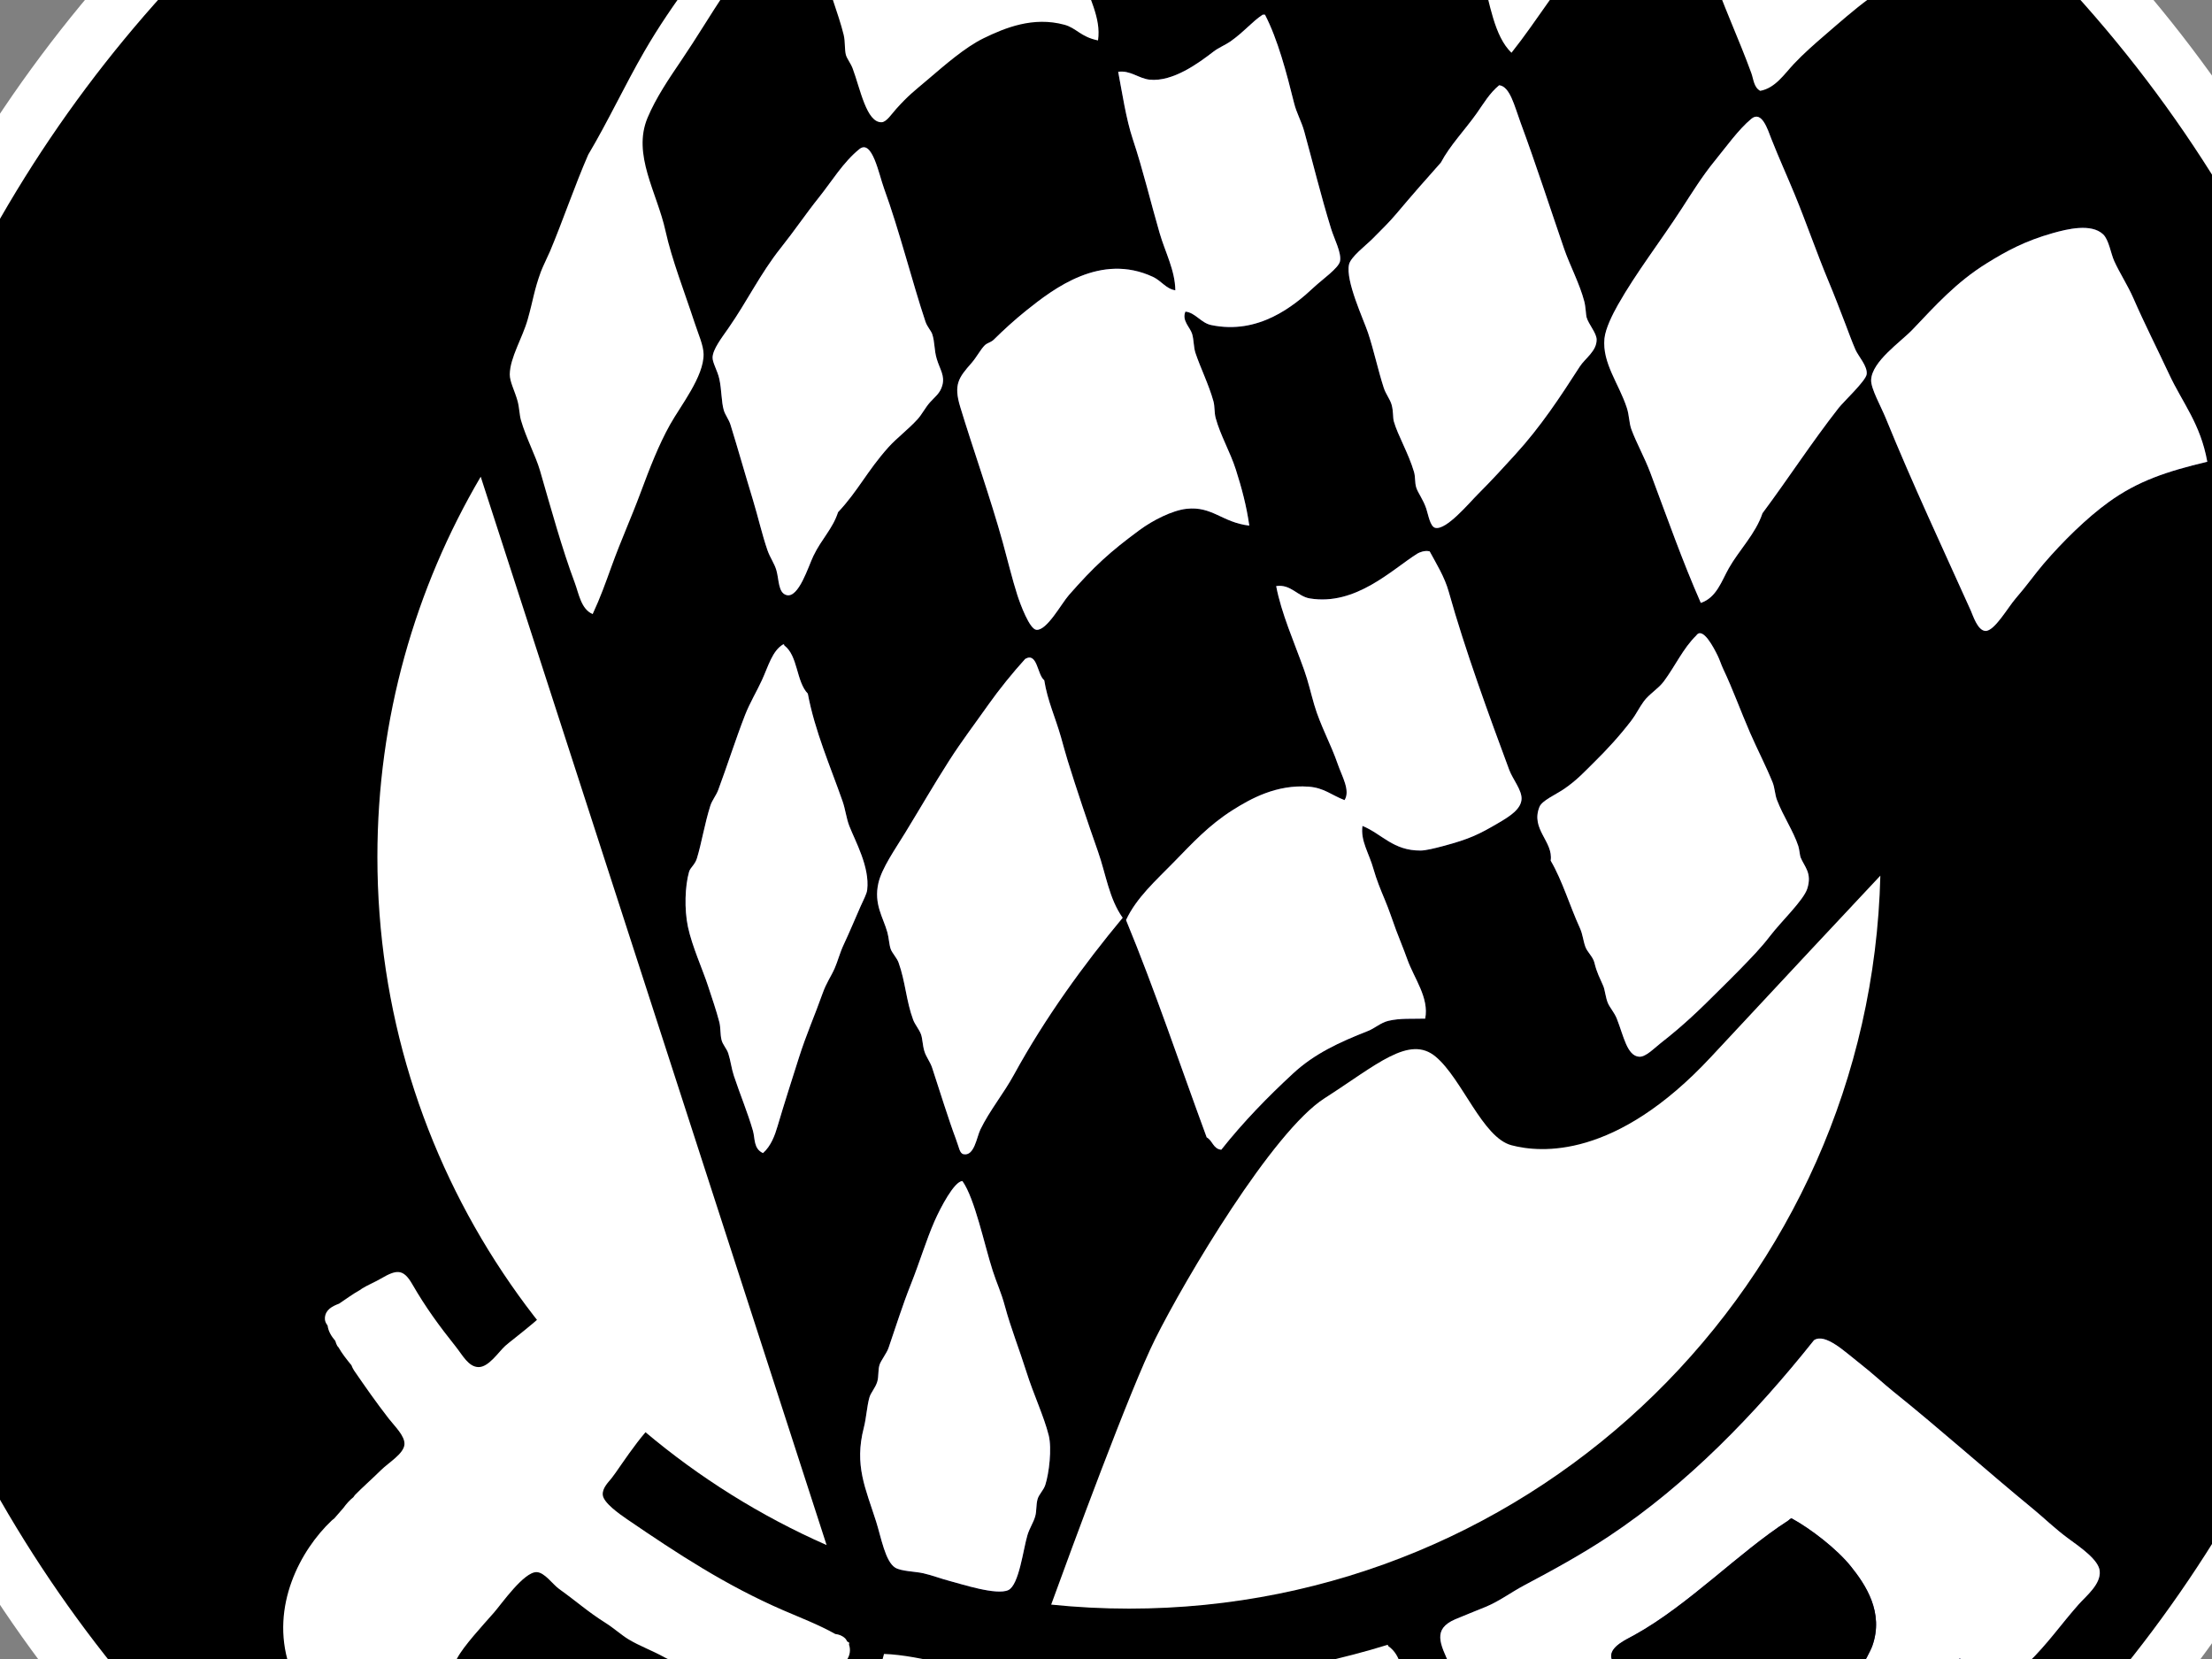
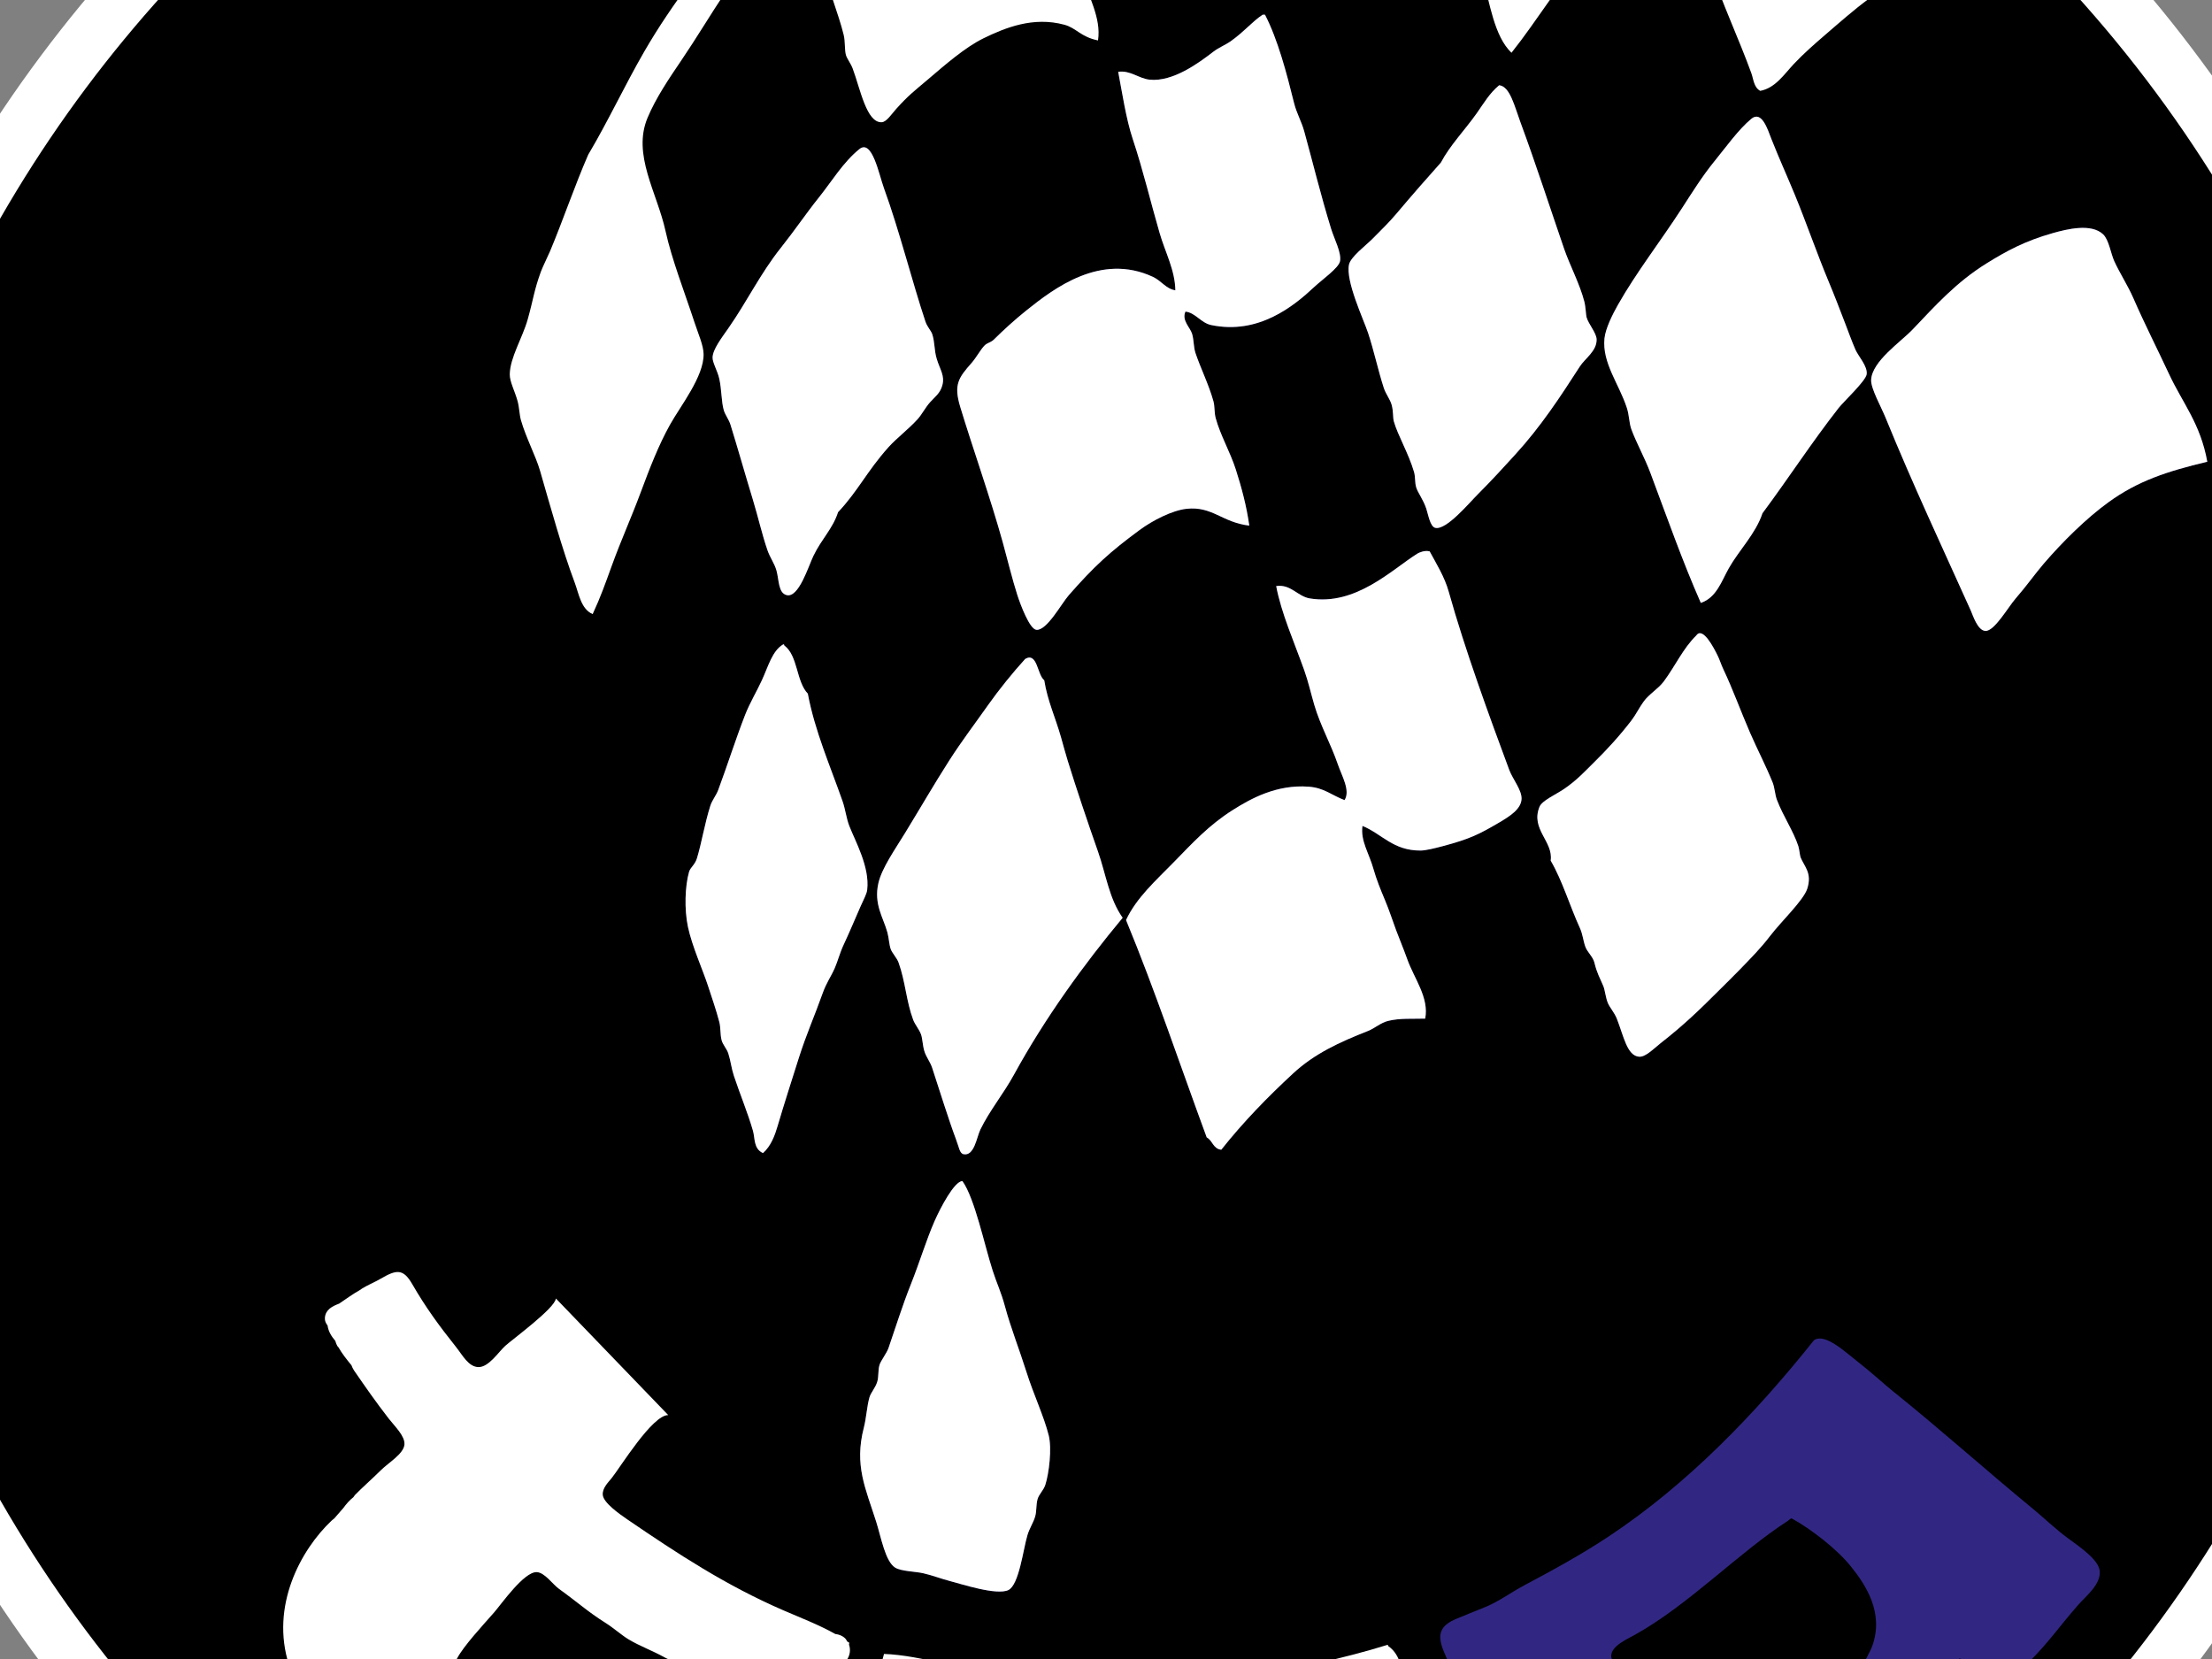
<svg xmlns="http://www.w3.org/2000/svg" width="800" height="600">
  <rect width="100%" height="100%" fill="#808080" stroke="none" />
  <title>tua logo</title>
  <g>
    <title>Layer 1</title>
    <g id="Layer_1">
      <g id="svg_1">
        <path id="svg_2" d="m404.81,787.08c-64.298,0 -126.677,-12.595 -185.405,-37.435c-56.72,-23.991 -107.656,-58.333 -151.396,-102.073c-43.739,-43.74 -78.081,-94.677 -102.07,-151.397c-24.839,-58.728 -37.434,-121.107 -37.434,-185.404c0,-64.296 12.595,-126.675 37.434,-185.403c23.99,-56.72 58.331,-107.658 102.07,-151.398c43.74,-43.741 94.676,-78.083 151.396,-102.074c58.728,-24.84 121.107,-37.436 185.405,-37.436c14.551,0 29.506,0.703 44.448,2.088l7.35,0.857c10.127,-10.256 45.994,-46.543 60.832,-61.048l7.093,7.051l-7.016,-7.126c4.301,-4.305 7.994,-8.125 11.254,-11.497c9.17,-9.485 15.795,-16.338 24.77,-22.265c0.331,-0.229 1.893,-1.398 3.147,-2.337c5.147,-3.852 7.538,-5.596 9.075,-6.512c2.361,-1.572 4.47,-3.167 6.511,-4.71c7.028,-5.318 14.297,-10.818 29.102,-13.321l1.847,-0.314c4.402,-0.752 7.061,-1.206 10.143,-1.206c0.328,0 0.658,0.005 0.993,0.016c0.621,-0.018 1.364,-0.025 2.108,-0.025c1.655,0 3.314,0.033 3.314,0.033l1.181,0.024l5.296,1.381c4.46,0.628 7.325,2.391 8.907,3.364c0.09,0.055 0.176,0.109 0.26,0.161l1.204,0.402l3.404,2.693l2.022,2.063l0.193,0.222c3.796,4.356 5.419,10.078 5.923,12.236c1.759,5.423 19.083,58.71 33.062,96.707c13.442,36.536 42.738,114.627 48.016,128.686c47.103,43.833 84.263,95.701 110.474,154.205c27.473,61.323 41.403,126.756 41.403,194.481c0,64.297 -12.595,126.676 -37.436,185.404c-23.99,56.72 -58.333,107.658 -102.073,151.398c-43.74,43.74 -94.679,78.082 -151.399,102.073c-58.73,24.841 -121.111,37.436 -185.408,37.436z" clip-rule="evenodd" fill-rule="evenodd" />
        <path id="svg_3" d="m616.466,-275.889c1.555,0 3.114,0.031 3.114,0.031l4.791,1.25c4.039,0.412 5.55,2.387 7.426,3.014l1.536,1.215l1.376,1.403c2.771,3.181 3.803,8.297 3.803,8.297s18.426,57 33.336,97.529c14.911,40.53 48.858,130.933 48.858,130.933l0.012,0.03c92.464,85.209 150.407,207.307 150.407,342.956c0,257.536 -208.774,466.31 -466.315,466.31c-257.539,0 -466.305,-208.773 -466.305,-466.31c0,-257.533 208.766,-466.311 466.305,-466.311c14.679,0 29.191,0.716 43.524,2.045l12.414,1.453l0.28,-0.796c0,0 45.989,-46.633 63.401,-63.653c0.047,-0.045 0.102,-0.1 0.15,-0.147c16.367,-16.384 23.478,-25.236 34.471,-32.497c1.313,-0.87 10.192,-7.719 11.986,-8.692c10.966,-7.237 15.516,-13.884 32.005,-16.672c5.35,-0.905 7.771,-1.38 10.322,-1.38c0.318,0 0.64,0.007 0.968,0.022c0.581,-0.022 1.357,-0.03 2.135,-0.03m0,-20c-0.796,0 -1.49,0.007 -2.1,0.021c-0.337,-0.008 -0.671,-0.013 -1.002,-0.013c-3.93,0 -7.071,0.537 -11.827,1.349l-1.83,0.311c-17.218,2.912 -25.851,9.443 -33.468,15.206c-1.948,1.474 -3.794,2.871 -5.826,4.233c-1.899,1.156 -4.398,2.979 -9.719,6.96c-1.008,0.754 -2.365,1.77 -2.855,2.123c-9.78,6.489 -16.7,13.647 -26.258,23.532c-3.217,3.328 -6.861,7.098 -11.09,11.332l-0.042,0.041c-13.715,13.407 -44.369,44.38 -57.527,57.699l-2.264,-0.265l-0.238,-0.028l-0.239,-0.022c-15.247,-1.414 -30.512,-2.131 -45.371,-2.131c-65.644,0 -129.333,12.861 -189.301,38.226c-57.911,24.495 -109.917,59.557 -154.571,104.213c-44.654,44.655 -79.716,96.661 -104.209,154.573c-25.363,59.967 -38.224,123.657 -38.224,189.299c0,65.643 12.86,129.333 38.224,189.3c24.494,57.912 59.555,109.918 104.209,154.573s96.66,79.717 154.571,104.212c59.967,25.364 123.657,38.225 189.3,38.225s129.335,-12.861 189.303,-38.225c57.913,-24.495 109.919,-59.557 154.575,-104.212c44.655,-44.655 79.718,-96.661 104.213,-154.573c25.363,-59.967 38.225,-123.657 38.225,-189.3c0,-69.145 -14.225,-135.953 -42.277,-198.57c-13.461,-30.043 -30.081,-58.854 -49.402,-85.629c-18.215,-25.245 -38.943,-48.839 -61.657,-70.19c-6.973,-18.582 -34.324,-91.517 -47.171,-126.435c-13.648,-37.101 -30.517,-88.892 -32.813,-95.967c-0.839,-3.409 -3.049,-10.392 -8.016,-16.092l-0.387,-0.444l-0.412,-0.42l-1.376,-1.403l-0.882,-0.899l-0.988,-0.782l-1.536,-1.215l-2.748,-2.175l-1.785,-0.597c-2.091,-1.252 -5.926,-3.326 -11.395,-4.209l-3.652,-0.952l-2.285,-0.596l-2.36,-0.047c-0.074,-0.003 -1.782,-0.037 -3.517,-0.037l0,0z" fill="#FFFFFF" />
      </g>
      <path id="svg_4" d="m646.521,-201.455c-0.301,3.184 4.891,7 2.645,9.006c-30.628,7.195 -46.029,29.613 -70.918,42.55c-5.492,-5.721 -3.703,-12.945 -5.67,-21.072c-0.395,-1.634 -1.524,-2.921 -2.025,-4.863c-2.482,-9.626 -3.915,-22.047 -6.486,-33.633c-0.471,-2.139 -1.964,-4.93 -2.43,-6.89c-1.188,-4.988 -0.606,-5.395 -1.924,-11.206c-0.594,-2.612 -1.068,-3.245 -1.353,-3.463c5.852,-5.849 14.353,-14.077 21.104,-19.441c0.842,-0.569 1.729,-1.244 2.652,-2.023c0.682,-0.492 1.339,-0.951 1.957,-1.349c12.022,-7.75 14.35,-10.09 20.313,-10.957c0.088,-0.013 0.174,-0.026 0.263,-0.038c3.707,-0.499 11.06,-0.614 14.731,-0.443c0.566,0.028 2.756,0.724 4.741,1.394l22.4,62.428z" fill="#FFFFFF" clip-rule="evenodd" fill-rule="evenodd" />
      <path id="svg_5" d="m713.6,-17.793c-1.133,4.795 -14.811,5.36 -19.859,7.295c-13.349,5.118 -23.127,14.059 -33.63,23.098c-3.901,3.358 -7.868,6.837 -11.349,10.537c-3.51,3.729 -6.68,8.706 -12.156,9.725c-2.344,-1.284 -2.406,-4.19 -3.242,-6.484c-4.385,-12.078 -10.606,-25.38 -14.995,-38.497c-1.818,-5.441 -2.951,-10.184 -4.859,-16.613c-0.8,-2.688 -3.188,-4.995 -4.052,-7.701c-1.66,-5.2 -0.503,-12.512 -5.674,-15.805c-6.467,4.158 -11.132,10.664 -15.809,16.615c-4.66,5.937 -9.805,11.709 -13.777,18.235c-10.258,11.085 -18.086,24.6 -27.551,36.471c-6.321,-6.066 -7.836,-18.111 -10.54,-27.555c-0.491,-1.72 -1.974,-3.258 -2.434,-4.863c-0.95,-3.368 -1.028,-6.529 -2.024,-9.726c-0.864,-2.784 -1.837,-5.662 -2.834,-8.51c-2.063,-5.885 -3.121,-12.279 -4.863,-18.235c-0.963,-3.288 -2.546,-6.533 -3.646,-11.751c-0.914,-4.324 -1.543,-10.821 -4.459,-10.942c-2.116,-0.086 -8.33,12.159 -9.32,13.777c-9.01,14.724 -18.494,27.453 -28.366,40.523c-3.189,1.792 -5.6,4.814 -8.915,8.511c-2.395,2.673 -5.813,8.607 -8.916,8.51c-4.069,-0.127 -4.234,-6.388 -5.675,-11.347c-0.625,-2.162 -2.265,-4.122 -2.833,-6.077c-0.613,-2.094 -0.625,-4.435 -1.219,-6.484c-1.002,-3.504 -2.85,-6.69 -3.646,-10.131c-0.471,-2.037 -0.289,-4.3 -0.812,-6.484c-1.543,-6.474 -5.042,-13.206 -6.887,-20.262c-0.751,-2.865 -1.008,-6.095 -2.434,-9.725c-1.083,-2.768 -2.116,-8.043 -3.645,-8.51c-3.838,-1.169 -14.047,10.299 -17.428,12.563c-6.189,4.146 -17.582,10.01 -28.362,8.914c-3.752,-0.379 -4.376,-2.392 -9.726,-2.835c2.572,17.972 9.149,33.981 13.778,52.274c1.996,7.889 6.934,15.608 5.671,23.908c-6.313,-1.288 -7.8,-4.489 -12.157,-5.672c-11.322,-3.076 -21.509,1.139 -29.177,4.863c-6.775,3.288 -14.271,9.892 -20.262,14.993c-5.035,4.284 -6.795,5.504 -11.345,10.536c-1.698,1.88 -3.527,4.771 -5.268,4.864c-5.541,0.292 -7.776,-12.125 -10.535,-19.452c-0.721,-1.901 -2.05,-3.504 -2.434,-4.862c-0.519,-1.836 -0.216,-4.844 -0.811,-7.295c-1.833,-7.539 -6.016,-17.688 -8.105,-26.746c-0.748,-3.242 -2.256,-5.987 -2.833,-8.508c-1.188,-5.133 -0.515,-10.084 -4.054,-10.537c-2.571,-0.331 -6.984,5.01 -9.322,7.293c-14.263,13.92 -23.456,31.633 -34.445,47.818c-4.425,6.519 -9.133,13.463 -12.159,20.665c-5.61,13.368 3.436,27.057 6.484,40.93c2.286,10.403 6.91,22.151 10.538,33.229c1.373,4.2 3.193,8.126 3.24,11.345c0.121,8.103 -8.325,18.658 -12.156,25.532c-4.096,7.349 -7.333,15.698 -10.534,24.313c-3.657,9.828 -6.994,16.981 -10.536,26.744c-2.298,6.326 -3.987,11.164 -6.892,17.426c-4.219,-1.795 -4.987,-7.352 -6.484,-11.348c-4.574,-12.192 -8.611,-26.876 -12.56,-40.523c-1.54,-5.307 -5.014,-11.769 -6.891,-18.235c-0.565,-1.958 -0.59,-4.579 -1.214,-6.888c-1.021,-3.75 -2.873,-7.032 -2.837,-9.724c0.083,-6.063 4.571,-13.084 6.485,-19.858c2.109,-7.487 2.238,-10.314 4.784,-17.304c0.597,-1.64 2.652,-5.831 3.322,-7.414c4.629,-11.032 8.856,-23.558 13.776,-34.85c7.161,-12.037 13.102,-24.878 20.261,-37.283c10.194,-17.659 23.423,-34.376 36.47,-49.842c8.521,-10.101 19.011,-19.706 29.582,-27.96c7.78,-6.075 13.577,-12.25 22.691,-16.615c6.063,-2.902 15.706,-7.201 23.102,-8.511c5.295,-0.938 12.787,-1.423 18.236,-0.405c7.249,1.355 11.045,7.707 17.42,10.13c6.791,2.58 16.763,0.967 22.696,-2.026c24.963,-12.608 42.565,-37.249 59.127,-59.38c0.002,0 0.002,-0.002 0.002,-0.004c3.603,-4.82 19.298,-20.89 27.108,-28.821c0.784,-0.162 1.579,-0.295 2.336,-0.518c0.925,1.968 1.766,3.67 2.201,4.841c1.305,3.526 2.029,7.188 2.832,10.94c0.816,3.802 2.607,7.22 3.244,10.13c2.004,9.172 3.428,18.434 5.673,27.558c1.547,6.288 4.669,14.404 6.485,21.476c1.389,5.422 1.132,11.524 4.859,15.398c2.532,-1.698 4.329,-4.48 6.078,-6.888c12.303,-16.912 25.821,-32.444 39.715,-48.628c1.533,-1.787 10.248,-11.893 15.395,-10.131c2.613,0.893 3.469,9.235 4.868,13.373c1.77,5.238 2.2,10.244 3.237,14.995c0.455,2.064 1.82,3.856 2.435,6.078c3.077,11.137 6.572,24.601 9.722,34.445c0.678,2.099 1.947,3.852 2.436,5.672c1.104,4.15 0.802,10.619 5.266,10.537c4.109,-0.078 6.373,-6.873 9.324,-9.321c5.148,-4.045 10.602,-8.092 16.613,-12.561c5.422,-4.033 9.971,-10.012 15.807,-13.374c1.709,-0.983 4.328,-1.685 6.479,-2.836c7.323,-3.917 20.159,-9.281 30.798,-5.269c0.007,5.022 3.154,9.041 4.456,12.968c1.051,3.159 1.147,6.796 2.434,10.131c2.243,5.827 4.199,11.739 6.485,17.829c1.107,2.96 3.158,5.41 4.053,8.105c0.301,0.908 -0.035,2.74 0.404,4.458c0.402,1.579 2.049,3.142 2.832,5.267c0.709,1.901 0.762,4.307 1.622,6.484c1.756,4.391 6.962,12.09 6.086,15.804z" fill="#FFFFFF" clip-rule="evenodd" fill-rule="evenodd" />
      <path id="svg_6" d="m438.04,117.555c17.097,3.571 29.823,-6.793 37.281,-13.777c2.894,-2.705 8.854,-6.86 9.319,-9.32c0.582,-3.057 -2.08,-7.993 -3.24,-11.751c-3.818,-12.398 -6.611,-24.001 -9.723,-35.255c-0.978,-3.527 -2.768,-6.57 -3.648,-10.131c-2.734,-11.032 -5.916,-23.102 -10.535,-32.013c-0.273,0 -0.543,0 -0.814,0c-3.8,2.467 -6.87,6.332 -11.75,9.725c-1.88,1.306 -4.134,2.15 -6.078,3.646c-5.259,4.053 -14.648,11.016 -23.1,10.131c-3.877,-0.406 -7.02,-3.477 -11.345,-2.835c1.42,7.439 2.841,17.022 5.267,24.313c3.783,11.369 6.537,23.095 9.729,34.039c2.008,6.908 5.57,13.378 5.674,20.668c-3.391,-0.527 -5.025,-3.432 -8.105,-4.863c-18.876,-8.769 -35.75,4.111 -45.791,12.156c-4.233,3.392 -8.547,7.347 -11.752,10.536c-0.965,0.956 -2.319,1.15 -3.244,2.025c-1.48,1.4 -2.973,4.345 -4.86,6.485c-4.678,5.301 -6.476,7.788 -4.052,15.804c4.325,14.327 11.004,33.143 15.396,49.033c1.809,6.54 3.416,13.289 5.268,19.045c1.108,3.433 4.425,12.335 6.891,12.563c3.782,0.349 8.998,-9.426 11.748,-12.563c9.157,-10.441 14.813,-15.598 25.529,-23.503c4.781,-3.524 11.842,-7.133 17.024,-7.698c9.347,-1.025 12.807,4.922 22.692,6.078c-0.986,-7.061 -2.764,-13.693 -4.864,-20.262c-2.044,-6.397 -5.603,-12.396 -7.293,-18.642c-0.538,-1.988 -0.277,-4.148 -0.812,-6.079c-1.652,-5.967 -4.753,-12.211 -6.486,-17.425c-0.721,-2.169 -0.545,-4.575 -1.21,-6.889c-0.705,-2.428 -3.836,-4.83 -2.435,-8.104c3.629,0.378 5.584,4.083 9.319,4.863z" fill="#312783" clip-rule="evenodd" fill-rule="evenodd" />
      <path id="svg_7" d="m534.08,40.966c-4.252,6.019 -9.619,11.526 -12.967,17.829c-5.541,6.219 -10.266,11.599 -16.209,18.641c-2.326,2.76 -5.244,5.649 -8.508,8.916c-2.515,2.512 -7.916,6.567 -8.509,9.319c-1.299,5.978 5.215,19.718 6.885,24.72c2.059,6.151 3.665,13.67 5.676,19.855c0.744,2.286 2.284,4.151 2.833,6.08c0.704,2.458 0.416,4.687 0.816,6.077c1.447,5.084 5.283,11.443 7.288,18.235c0.562,1.898 0.245,3.85 0.815,5.674c0.608,1.963 2.536,4.339 3.645,7.701c0.729,2.204 1.381,6.462 3.242,6.887c4.003,0.916 12.148,-8.908 15.4,-12.156c5.191,-5.19 9.521,-9.973 13.368,-14.183c9.497,-10.382 16.466,-21.095 23.507,-32.013c1.884,-2.925 6.119,-5.556 6.077,-9.726c-0.022,-2.424 -2.903,-5.469 -3.647,-8.104c-0.222,-0.785 -0.302,-3.714 -0.807,-5.673c-1.668,-6.417 -5.24,-13.083 -7.298,-19.046c-4.606,-13.372 -10.427,-31.288 -15.806,-45.791c-2.145,-5.802 -3.776,-12.991 -7.697,-13.374c-3.555,2.971 -5.534,6.503 -8.104,10.132z" fill="#312783" clip-rule="evenodd" fill-rule="evenodd" />
      <path id="svg_8" d="m664.97,147.543c1.805,-2.311 9.786,-9.747 10.132,-12.156c0.418,-2.918 -2.996,-6.494 -4.053,-8.917c-1.377,-3.164 -2.6,-6.601 -3.648,-9.319c-2.141,-5.573 -3.984,-10.398 -6.079,-15.399c-4.233,-10.135 -8.08,-21.309 -12.155,-31.203c-2.938,-7.138 -5.621,-12.956 -8.51,-20.261c-1.32,-3.352 -3.462,-10.49 -7.293,-7.295c-4.642,3.87 -9.02,10.056 -13.372,15.399c-4.385,5.383 -8.12,11.415 -11.753,17.02c-7.815,12.056 -16.433,23.085 -23.097,34.85c-1.89,3.336 -4.502,8.532 -4.867,12.157c-0.876,8.885 5.297,16.438 8.106,25.125c0.873,2.692 0.798,5.447 1.62,7.699c1.854,5.04 4.779,10.161 6.892,15.804c6.304,16.834 11.542,31.797 18.234,47.007c5.695,-1.954 7.457,-7.83 10.132,-12.563c3.699,-6.541 9.691,-12.439 12.157,-19.855c9.58,-12.888 17.692,-25.485 27.554,-38.093z" fill="#312783" clip-rule="evenodd" fill-rule="evenodd" />
      <path id="svg_9" d="m321.334,161.726c2.94,-3.272 7.146,-6.407 10.533,-10.131c1.54,-1.689 2.803,-4.216 4.462,-6.078c1.792,-2.016 3.651,-3.222 4.458,-6.079c1.021,-3.641 -0.879,-5.821 -2.026,-9.727c-0.948,-3.214 -0.633,-5.978 -1.622,-8.915c-0.396,-1.165 -1.824,-2.641 -2.429,-4.458c-4.702,-14.027 -9.529,-33.266 -14.999,-48.222c-1.836,-5.021 -4.274,-17.937 -8.911,-14.184c-5.842,4.722 -9.981,11.669 -14.587,17.425c-4.702,5.873 -8.921,12.137 -13.78,18.235c-7.463,9.366 -12.141,19.268 -19.046,29.178c-2.418,3.465 -5.616,7.598 -5.67,10.536c-0.04,1.867 1.785,4.781 2.429,7.699c0.871,3.938 0.725,8.257 1.623,11.346c0.491,1.699 1.828,3.326 2.43,5.27c2.645,8.514 5.312,17.994 8.105,27.149c1.879,6.173 3.319,12.605 5.268,18.234c0.926,2.68 2.536,4.781 3.241,7.296c0.973,3.47 0.617,8.105 3.647,8.914c4.41,1.18 7.875,-10.349 9.729,-14.184c2.968,-6.162 6.945,-9.74 8.912,-15.803c7.105,-7.521 10.572,-14.973 18.233,-23.501z" fill="#312783" clip-rule="evenodd" fill-rule="evenodd" />
      <path id="svg_10" d="m784.514,135.387c-4.361,-9.344 -8.955,-18.351 -12.963,-27.558c-2.004,-4.592 -4.852,-8.905 -6.896,-13.372c-1.274,-2.796 -1.931,-7.738 -4.052,-9.725c-4.273,-4.011 -12.909,-1.916 -18.236,-0.406c-9.995,2.835 -16.588,6.398 -23.905,10.94c-11.009,6.835 -18.563,15.326 -26.747,23.91c-4.266,4.48 -14.723,11.51 -14.992,18.236c-0.125,3.109 3.527,9.501 5.269,13.776c9.716,23.85 20.819,47.507 30.801,69.699c0.704,1.566 2.413,7.161 5.262,7.296c3.245,0.152 8.147,-8.538 10.946,-11.751c4.036,-4.642 7.012,-8.932 10.131,-12.563c6.764,-7.882 15.449,-16.477 23.499,-22.288c10.633,-7.671 21.005,-11.082 35.663,-14.589c-2.466,-13.735 -8.921,-21.196 -13.78,-31.605z" fill="#312783" clip-rule="evenodd" fill-rule="evenodd" />
      <path id="svg_11" d="m512.604,200.224c-9.165,5.736 -22.229,18.947 -38.901,16.209c-4.455,-0.732 -6.861,-5.27 -12.156,-4.458c1.859,9.826 6.475,20.152 10.131,30.393c1.48,4.153 2.426,8.413 3.644,12.561c2.209,7.52 5.98,14.099 8.515,21.482c1.471,4.289 4.636,9.561 2.428,12.964c-4.76,-1.805 -7.358,-4.447 -12.967,-4.859c-11.623,-0.862 -20.963,4.33 -27.556,8.509c-8.536,5.405 -14.523,11.928 -21.072,18.641c-6.744,6.909 -13.618,12.957 -17.425,21.077c10.503,25.421 19.498,52.355 29.174,78.608c2.129,1.116 2.32,4.171 5.271,4.464c7.975,-10.075 16.866,-19.17 25.937,-27.56c7.744,-7.17 16.68,-11.285 27.147,-15.401c2.423,-0.949 4.599,-3 7.298,-3.641c4.298,-1.037 8.742,-0.673 13.367,-0.815c1.465,-7.59 -3.988,-14.483 -6.482,-21.473c-1.494,-4.194 -2.842,-7.265 -4.051,-10.542c-1.354,-3.665 -2.533,-7.345 -4.054,-10.938c-1.502,-3.554 -3.087,-7.495 -4.052,-10.938c-1.719,-6.151 -4.788,-10.292 -4.052,-15.808c7.083,2.889 11.085,8.999 21.073,8.912c1.799,-0.017 5.085,-0.815 8.103,-1.623c9.586,-2.557 12.949,-4.202 20.263,-8.508c3.803,-2.241 7.936,-4.836 8.104,-8.509c0.146,-3.221 -3.209,-7.179 -4.46,-10.534c-7.201,-19.409 -16.031,-43.487 -21.879,-64.436c-1.498,-5.359 -4.438,-10.034 -6.891,-14.589c-1.766,-0.479 -3.848,0.428 -4.457,0.812z" fill="#312783" clip-rule="evenodd" fill-rule="evenodd" />
      <path id="svg_12" d="m571.363,335.574c1.098,2.391 1.159,4.52 2.025,6.886c0.693,1.899 2.719,3.538 3.242,5.675c0.953,3.91 1.922,5.374 3.24,8.509c0.563,1.33 0.832,4.171 1.623,6.078c0.688,1.662 2.378,3.49 3.242,5.675c2.48,6.276 3.702,13.495 8.104,13.78c2.347,0.149 5.307,-2.992 7.696,-4.86c8.405,-6.562 14.146,-12.117 21.077,-19.051c2.612,-2.612 5.184,-5.097 7.699,-7.701c4.004,-4.139 7.449,-7.59 10.94,-12.156c4.001,-5.224 12.03,-12.807 13.372,-17.017c1.809,-5.691 -1.045,-7.891 -2.435,-11.35c-0.229,-0.58 -0.438,-2.931 -0.807,-4.055c-1.781,-5.421 -5.445,-10.749 -7.7,-16.613c-0.785,-2.041 -0.785,-4.432 -1.625,-6.481c-2.428,-5.969 -5.515,-11.888 -8.104,-17.832c-3.447,-7.933 -6.269,-15.84 -9.724,-23.099c-0.714,-1.51 -1.302,-3.393 -2.026,-4.864c-1.353,-2.739 -5.37,-10.598 -7.696,-7.294c-4.835,4.737 -7.565,10.968 -11.753,16.615c-2.006,2.707 -5.284,4.536 -7.298,7.298c-1.638,2.247 -2.808,4.748 -4.457,6.886c-4.217,5.502 -8.853,10.553 -13.37,14.992c-3.432,3.38 -6.313,6.57 -10.942,9.729c-3.122,2.129 -7.979,4.186 -8.913,6.481c-3.291,8.112 5.066,12.505 4.053,19.456c4.182,7.115 6.995,16.596 10.537,24.313z" fill="#312783" clip-rule="evenodd" fill-rule="evenodd" />
      <path id="svg_13" d="m275.544,246.014c-1.888,4.094 -4.414,8.28 -6.08,12.563c-3.446,8.858 -6.481,18.459 -9.723,27.149c-0.729,1.947 -2.225,3.729 -2.841,5.675c-2.115,6.695 -3.099,13.288 -4.86,19.053c-0.71,2.312 -2.387,3.276 -2.839,4.859c-1.471,5.16 -1.745,13.503 -0.408,19.858c1.497,7.076 5.39,15.584 7.298,21.473c1.422,4.392 2.93,8.65 4.052,12.973c0.538,2.064 0.277,4.337 0.807,6.481c0.439,1.765 1.877,3.15 2.435,4.859c0.852,2.62 1.151,5.478 2.025,8.104c2.186,6.594 5.015,13.368 6.891,19.858c0.814,2.834 0.175,6.529 3.648,8.104c2.881,-2.549 4.29,-6.403 5.263,-9.727c2.35,-7.986 5.41,-17.491 7.701,-24.718c2.723,-8.571 5.779,-15.378 8.509,-23.096c1.503,-4.241 3.028,-6.063 4.459,-9.323c1.105,-2.509 1.833,-5.501 3.242,-8.508c2.222,-4.749 3.89,-8.81 6.078,-13.78c1.073,-2.43 2.256,-4.526 2.431,-6.078c0.957,-8.247 -4.299,-17.478 -6.483,-23.097c-1.072,-2.762 -1.392,-5.952 -2.43,-8.92c-4.407,-12.601 -10.047,-25.438 -12.562,-38.902c-4.241,-4.407 -3.541,-13.751 -8.511,-17.425c-0.024,-0.248 -0.06,-0.479 -0.408,-0.405c-3.958,2.352 -5.344,7.871 -7.694,12.97z" fill="#312783" clip-rule="evenodd" fill-rule="evenodd" />
      <path id="svg_14" d="m370.772,238.315c-4.451,4.896 -9.454,11.063 -13.371,16.612c-4.875,6.909 -9.66,13.18 -14.184,20.264c-5.631,8.816 -9.937,16.336 -15.806,25.937c-3.68,6.023 -8.48,12.809 -9.726,18.237c-1.753,7.653 1.744,12.402 3.244,17.832c0.563,2.026 0.619,4.385 1.215,6.077c0.479,1.354 2.232,3.184 2.837,4.86c2.47,6.878 2.767,13.946 5.268,20.666c0.658,1.772 2.149,3.427 2.838,5.271c0.562,1.521 0.562,3.934 1.215,6.079c0.668,2.216 2.081,3.768 2.836,6.078c2.358,7.227 6.324,19.818 8.509,25.532c1.243,3.245 1.374,5.375 2.837,5.668c3.882,0.799 4.741,-6.15 6.079,-8.913c3.308,-6.829 8.369,-12.932 12.156,-19.857c11.227,-20.521 25.271,-39.866 39.305,-56.732c-4.919,-6.91 -6.043,-15.758 -8.913,-23.913c-3.778,-10.724 -7.843,-22.825 -10.941,-32.821c-0.867,-2.794 -1.623,-5.658 -2.431,-8.509c-2.081,-7.314 -4.898,-13.243 -6.077,-20.669c-2.548,-1.928 -2.456,-10.297 -6.89,-7.699z" fill="#312783" clip-rule="evenodd" fill-rule="evenodd" />
      <path id="svg_15" d="m337.947,441.742c-2.961,6.759 -5.351,14.777 -8.509,22.7c-3.111,7.803 -5.553,15.717 -8.104,23.095c-0.637,1.844 -2.794,4.606 -3.241,6.078c-0.598,1.955 -0.242,4.163 -0.812,6.078c-0.664,2.225 -2.358,3.997 -2.832,5.675c-0.943,3.309 -1.109,7.377 -2.027,10.938c-3.537,13.685 0.618,21.939 4.457,34.04c1.805,5.691 3.285,14.382 6.885,16.614c2.148,1.329 7.203,1.369 10.132,2.025c3.26,0.736 6.553,2.026 9.727,2.842c3.905,0.997 16.842,5.279 21.073,3.237c3.858,-1.86 5.353,-14.714 6.89,-19.858c0.764,-2.563 2.215,-4.599 2.833,-6.886c0.526,-1.939 0.254,-3.957 0.816,-6.078c0.474,-1.797 2.168,-3.183 2.832,-5.271c1.323,-4.132 2.407,-13.052 1.22,-17.825c-1.75,-6.995 -5.498,-14.8 -8.106,-23.103c-2.467,-7.844 -5.626,-15.806 -7.7,-23.499c-1.449,-5.365 -2.928,-8.223 -4.456,-12.973c-3.055,-9.465 -6.451,-26.07 -10.947,-32.418c-2.896,0.019 -7.923,9.555 -10.131,14.589z" fill="#312783" clip-rule="evenodd" fill-rule="evenodd" />
      <path id="svg_16" d="m722.922,610.325c3.712,-0.284 7.899,-6.348 10.534,-8.92c7.254,-7.076 11.828,-13.819 18.234,-21.068c2.783,-3.15 8.153,-7.338 7.702,-12.158c-0.377,-3.996 -6.79,-8.421 -11.35,-11.752c-4.784,-3.498 -8.873,-7.512 -12.561,-10.535c-16.669,-13.685 -34.184,-29.355 -50.654,-42.549c-3.691,-2.961 -7.646,-6.712 -12.561,-10.535c-4.934,-3.838 -12.186,-10.827 -16.21,-8.104c-21.163,26.562 -45.652,51.983 -74.159,70.915c-10.018,6.649 -20.135,12.158 -30.797,17.824c-4.71,2.509 -8.805,5.644 -13.779,7.701c-3.941,1.638 -7.353,2.929 -10.938,4.456c-8.397,3.586 -5.564,8.881 -2.026,16.621c9.33,20.412 17.83,45.991 30.796,61.995c3.641,4.496 5.414,6.538 9.319,10.131c6.85,6.309 12.659,9.593 22.696,12.157c3.089,0.792 5.863,2.533 8.103,2.843c5.565,0.767 14.084,0.308 19.854,-1.221c10.926,-2.896 19.798,-8.396 28.773,-13.375c4.188,-2.319 8.564,-5.43 12.561,-8.105c18.715,-12.497 34.897,-25.002 42.955,-47.005c2.408,-6.577 3.048,-15.109 9.323,-19.857c5.57,1.993 7.259,11.071 14.185,10.541z" fill="#312783" clip-rule="evenodd" fill-rule="evenodd" />
      <path id="svg_17" d="m451.416,607.08c-4.325,27.25 12.018,59.392 -0.814,78.213c-1.43,2.097 -4.9,5.96 -6.483,7.29c-4.111,3.45 -12.593,7.266 -17.831,8.508c-7.479,1.781 -17.769,1.939 -27.147,1.219c-4.705,-0.364 -9.289,-0.379 -13.373,-1.622c-6.188,-1.876 -13.067,-7.986 -15.805,-13.78c-4.25,-8.975 -1.101,-18.892 0,-29.577c1.186,-11.499 3.05,-20.704 4.456,-31.61c0.633,-4.884 1.713,-13.883 0.409,-16.209c-1.691,-3.009 -5.238,-2.091 -10.131,-2.834c-14.512,-2.208 -31.521,-8.058 -44.984,-8.508c-3.209,11.302 -3.882,22.279 -6.482,32.418c-0.767,2.991 -2.643,5.549 -3.241,8.508c-0.796,3.942 -0.359,8.018 -1.214,11.754c-0.907,3.949 -2.882,6.988 -3.246,10.131c-1.994,17.356 -1.567,32.846 4.052,43.356c0.887,1.654 2.498,2.699 3.649,4.456c1.195,1.82 1.689,4.203 2.839,5.675c2.674,3.427 5.954,5.983 9.318,8.509c1.242,0.934 2.073,2.398 3.244,3.244c12.863,9.371 28.102,12.529 48.222,14.587c7.371,0.753 15.539,1.71 22.287,1.22c24.449,-1.781 39.688,-9.926 53.895,-21.481c2.632,-2.145 5.862,-4.63 7.696,-4.052c3.088,0.966 2.192,6.602 2.436,10.534c0.937,15.085 9.739,9.157 20.262,7.7c14.051,-1.946 22.055,-2.903 34.443,-6.886c4.359,-1.4 13.682,-2.619 14.994,-5.674c0.816,-1.899 -0.791,-7.844 -2.026,-12.157c-1.241,-4.337 -1.693,-8.595 -2.429,-12.561c-1.679,-9.022 -6.133,-21.362 -7.701,-30.393c-1.227,-7.068 -2.01,-9.869 -3.245,-15.402c-0.695,-3.117 -0.875,-6.387 -1.618,-9.323c-0.809,-3.173 -2.414,-5.92 -2.837,-8.104c-0.769,-3.974 -0.736,-7.717 -1.623,-11.342c-0.874,-3.594 -2.228,-7.027 -2.833,-10.534c-1.271,-7.353 -1.682,-13.724 -6.482,-17.024c-0.023,-0.246 -0.063,-0.475 -0.408,-0.404c-15.875,4.961 -33.212,8.396 -50.249,12.155z" fill="#FFFFFF" clip-rule="evenodd" fill-rule="evenodd" />
      <path id="svg_18" d="m428.721,112.692c-1.401,3.275 1.729,5.677 2.435,8.104c0.665,2.313 0.489,4.72 1.21,6.889c1.733,5.214 4.834,11.458 6.486,17.425c0.534,1.93 0.273,4.09 0.812,6.079c1.69,6.245 5.249,12.244 7.293,18.642c2.101,6.568 3.878,13.201 4.864,20.262c-9.886,-1.156 -13.346,-7.104 -22.692,-6.078c-5.183,0.565 -12.243,4.174 -17.024,7.698c-10.716,7.905 -16.372,13.062 -25.529,23.503c-2.75,3.136 -7.966,12.911 -11.748,12.563c-2.465,-0.228 -5.783,-9.13 -6.891,-12.563c-1.852,-5.756 -3.459,-12.505 -5.268,-19.045c-4.392,-15.89 -11.071,-34.706 -15.396,-49.033c-2.424,-8.016 -0.626,-10.503 4.052,-15.804c1.887,-2.141 3.38,-5.085 4.86,-6.485c0.925,-0.875 2.279,-1.069 3.244,-2.025c3.205,-3.189 7.519,-7.145 11.752,-10.536c10.042,-8.045 26.915,-20.925 45.791,-12.156c3.08,1.432 4.715,4.336 8.105,4.863c-0.104,-7.29 -3.666,-13.76 -5.674,-20.668c-3.191,-10.944 -5.945,-22.67 -9.729,-34.039c-2.426,-7.291 -3.847,-16.874 -5.267,-24.313c4.325,-0.642 7.468,2.43 11.345,2.835c8.451,0.884 17.841,-6.079 23.1,-10.131c1.944,-1.496 4.198,-2.341 6.078,-3.646c4.88,-3.393 7.95,-7.258 11.75,-9.725c0.271,0 0.541,0 0.814,0c4.619,8.911 7.801,20.98 10.535,32.013c0.881,3.561 2.671,6.604 3.648,10.131c3.111,11.254 5.904,22.857 9.723,35.255c1.16,3.758 3.822,8.694 3.24,11.751c-0.466,2.46 -6.426,6.615 -9.319,9.32c-7.458,6.984 -20.185,17.349 -37.281,13.777c-3.735,-0.78 -5.69,-4.485 -9.319,-4.863z" fill="#FFFFFF" clip-rule="evenodd" fill-rule="evenodd" />
      <path id="svg_19" d="m542.186,30.835c3.921,0.383 5.553,7.572 7.697,13.374c5.379,14.503 11.199,32.419 15.806,45.791c2.058,5.963 5.63,12.629 7.298,19.046c0.505,1.959 0.585,4.888 0.807,5.673c0.744,2.636 3.625,5.681 3.647,8.104c0.042,4.17 -4.193,6.801 -6.077,9.726c-7.041,10.918 -14.01,21.631 -23.507,32.013c-3.848,4.21 -8.177,8.993 -13.368,14.183c-3.252,3.249 -11.397,13.072 -15.4,12.156c-1.861,-0.425 -2.514,-4.683 -3.242,-6.887c-1.108,-3.362 -3.036,-5.738 -3.645,-7.701c-0.57,-1.824 -0.254,-3.775 -0.815,-5.674c-2.005,-6.792 -5.841,-13.151 -7.288,-18.235c-0.4,-1.391 -0.112,-3.619 -0.816,-6.077c-0.549,-1.929 -2.089,-3.794 -2.833,-6.08c-2.011,-6.185 -3.617,-13.705 -5.676,-19.855c-1.67,-5.002 -8.184,-18.743 -6.885,-24.72c0.593,-2.752 5.994,-6.808 8.509,-9.319c3.264,-3.267 6.182,-6.156 8.508,-8.916c5.943,-7.042 10.668,-12.422 16.209,-18.641c3.348,-6.303 8.715,-11.81 12.967,-17.829c2.568,-3.63 4.547,-7.162 8.104,-10.132z" fill="#FFFFFF" clip-rule="evenodd" fill-rule="evenodd" />
      <path id="svg_20" d="m637.416,185.635c-2.466,7.416 -8.458,13.314 -12.157,19.855c-2.675,4.733 -4.437,10.609 -10.132,12.563c-6.692,-15.21 -11.931,-30.173 -18.234,-47.007c-2.112,-5.643 -5.038,-10.764 -6.892,-15.804c-0.822,-2.252 -0.747,-5.007 -1.62,-7.699c-2.81,-8.688 -8.982,-16.24 -8.106,-25.125c0.365,-3.625 2.978,-8.821 4.867,-12.157c6.664,-11.765 15.281,-22.794 23.097,-34.85c3.633,-5.604 7.368,-11.637 11.753,-17.02c4.353,-5.344 8.73,-11.529 13.372,-15.399c3.831,-3.195 5.973,3.943 7.293,7.295c2.889,7.305 5.572,13.123 8.51,20.261c4.075,9.895 7.922,21.068 12.155,31.203c2.095,5.001 3.938,9.826 6.079,15.399c1.049,2.719 2.271,6.155 3.648,9.319c1.057,2.423 4.471,5.999 4.053,8.917c-0.346,2.409 -8.327,9.846 -10.132,12.156c-9.862,12.609 -17.974,25.206 -27.554,38.093z" fill="#FFFFFF" clip-rule="evenodd" fill-rule="evenodd" />
      <path id="svg_21" d="m303.099,185.229c-1.967,6.063 -5.944,9.641 -8.912,15.803c-1.854,3.835 -5.318,15.363 -9.729,14.184c-3.031,-0.809 -2.675,-5.444 -3.647,-8.914c-0.705,-2.515 -2.315,-4.616 -3.241,-7.296c-1.948,-5.629 -3.389,-12.062 -5.268,-18.234c-2.794,-9.155 -5.461,-18.636 -8.105,-27.149c-0.602,-1.943 -1.938,-3.57 -2.43,-5.27c-0.898,-3.089 -0.752,-7.407 -1.623,-11.346c-0.644,-2.918 -2.468,-5.832 -2.429,-7.699c0.054,-2.938 3.252,-7.071 5.67,-10.536c6.905,-9.91 11.583,-19.813 19.046,-29.178c4.859,-6.098 9.078,-12.362 13.78,-18.235c4.606,-5.756 8.745,-12.703 14.587,-17.425c4.637,-3.753 7.075,9.163 8.911,14.184c5.47,14.956 10.297,34.194 14.999,48.222c0.605,1.817 2.034,3.293 2.429,4.458c0.989,2.938 0.674,5.701 1.622,8.915c1.147,3.905 3.048,6.086 2.026,9.727c-0.808,2.857 -2.666,4.063 -4.458,6.079c-1.66,1.861 -2.922,4.388 -4.462,6.078c-3.387,3.724 -7.593,6.858 -10.533,10.131c-7.659,8.526 -11.126,15.978 -18.233,23.501z" fill="#FFFFFF" clip-rule="evenodd" fill-rule="evenodd" />
      <path id="svg_22" d="m798.293,166.993c-14.658,3.507 -25.03,6.918 -35.663,14.589c-8.05,5.812 -16.735,14.406 -23.499,22.288c-3.119,3.63 -6.095,7.92 -10.131,12.563c-2.799,3.213 -7.701,11.904 -10.946,11.751c-2.849,-0.135 -4.558,-5.73 -5.262,-7.296c-9.981,-22.192 -21.085,-45.849 -30.801,-69.699c-1.741,-4.275 -5.394,-10.667 -5.269,-13.776c0.27,-6.727 10.727,-13.756 14.992,-18.236c8.184,-8.584 15.738,-17.075 26.747,-23.91c7.317,-4.542 13.91,-8.105 23.905,-10.94c5.327,-1.51 13.963,-3.605 18.236,0.406c2.121,1.986 2.777,6.929 4.052,9.725c2.044,4.467 4.892,8.78 6.896,13.372c4.008,9.207 8.602,18.213 12.963,27.558c4.86,10.408 11.315,17.869 13.78,31.605z" fill="#FFFFFF" clip-rule="evenodd" fill-rule="evenodd" />
      <path id="svg_23" d="m307.054,594.789c0.034,-0.23 0.055,-0.429 0.097,-0.674c-0.237,-0.169 -0.505,-0.301 -0.747,-0.466c-0.229,-0.365 -0.392,-0.76 -0.702,-1.068c-1.006,-1.006 -2.29,-1.48 -3.602,-1.623c-5.949,-3.348 -12.511,-5.849 -18.858,-8.596c-20.776,-8.998 -38.39,-20.577 -56.325,-32.822c-3.07,-2.098 -8.701,-6.078 -8.916,-8.92c-0.183,-2.437 1.923,-4.439 3.244,-6.078c3.028,-3.768 14.711,-22.865 20.439,-22.755l-40.637,-42.174c-0.304,3.507 -15.703,14.765 -18.299,17.116c-2.454,2.216 -6,7.788 -9.727,7.692c-3.593,-0.087 -5.7,-4.265 -8.104,-7.289c-6.075,-7.621 -10.947,-14.263 -15.807,-22.69c-3.27,-5.675 -5.714,-5.312 -11.345,-2.027c-2.296,1.338 -5.162,2.518 -6.891,3.642c-0.184,0.122 -0.324,0.245 -0.49,0.367c-2.689,1.488 -5.165,3.336 -7.727,5.046c-2.442,0.926 -4.935,2.149 -5.153,5.129c-0.085,1.155 0.354,1.946 0.93,2.734c0.011,0.04 0.035,0.075 0.047,0.114c0.305,2.138 1.372,3.823 2.783,5.497c0.217,0.692 0.426,1.33 0.699,1.785c0.115,0.194 0.29,0.356 0.444,0.531c1.283,2.274 3.017,4.446 4.695,6.493c0.26,0.661 0.54,1.313 0.938,1.888c4.161,6.03 7.733,11.191 12.562,17.428c2.113,2.723 5.889,6.261 5.675,9.315c-0.236,3.388 -5.665,6.514 -8.511,9.323c-3.392,3.349 -6.834,6.349 -9.319,8.912c-0.239,0.246 -0.42,0.57 -0.628,0.854c-1.408,1.089 -2.614,2.506 -3.642,3.922c-1.114,1.251 -2.192,2.549 -3.322,3.812c-0.312,0.242 -0.637,0.467 -0.917,0.736c-11.208,10.604 -22.234,30.906 -15.403,52.276c11.832,36.993 48.841,59.661 80.239,79.021c7.464,4.599 17.155,10.463 26.744,12.964c3.562,0.926 7.508,2.415 10.535,2.833c11.136,1.561 25.75,0.443 32.822,-2.43c4.891,-1.986 12.037,-8.041 15.805,-12.156c4.283,-4.678 6.554,-10.273 9.728,-17.017c0.911,-1.947 5.825,-11.208 3.648,-14.998c-0.941,-1.631 -4.044,-1.4 -6.893,-2.431c-2.731,-0.981 -4.165,-2.247 -6.483,-3.237c-5.279,-2.263 -10.984,-4.74 -17.831,-7.7c-4.482,-1.939 -12.933,-8.492 -18.641,-7.298c-4.835,1.021 -6.885,10.471 -10.129,14.184c-2.635,3.016 -8.841,8.239 -15.807,7.7c-1.867,-0.142 -6.316,-1.946 -9.314,-3.245c-8.88,-3.829 -17.603,-10.146 -23.508,-15.394c-3.845,-3.427 -8.254,-6.83 -10.532,-10.946c-4.302,-7.756 -3.769,-14.302 0.403,-22.287c2.335,-4.464 9.26,-11.92 13.376,-16.613c2.646,-3.023 10.787,-14.721 15.394,-14.587c2.889,0.087 5.789,4.416 8.104,6.078c6.648,4.773 10.463,8.287 16.616,12.157c3.258,2.051 5.948,4.535 8.513,6.079c3.961,2.397 8.635,4.067 12.965,6.482l10.992,5.493c1.189,1.075 2.534,1.835 4.134,2.393c0.023,0.009 0.046,0.009 0.071,0.017c3.026,2.03 5.678,4.215 9.117,5.473c3.457,1.266 5.081,2.715 8.666,3.823c0.828,0.808 4.944,1.844 5.971,2.453c0.651,0.49 1.052,0.57 1.49,0.617c3.197,2.549 7.327,3.95 11.333,4.472c2.837,0.368 5.286,-2.192 5.912,-4.815c1.816,-2.481 3.419,-5.232 5.05,-11.347c2.032,-3.641 2.845,-5.785 3.259,-7.652c1.14,-1.621 1.431,-3.68 0.77,-5.516z" fill="#FFFFFF" clip-rule="evenodd" fill-rule="evenodd" />
      <path id="svg_24" d="m517.061,199.412c2.453,4.555 5.393,9.229 6.891,14.589c5.848,20.948 14.678,45.026 21.879,64.436c1.251,3.355 4.605,7.313 4.46,10.534c-0.169,3.673 -4.302,6.268 -8.104,8.509c-7.313,4.306 -10.677,5.951 -20.263,8.508c-3.018,0.808 -6.304,1.606 -8.103,1.623c-9.988,0.087 -13.99,-6.023 -21.073,-8.912c-0.736,5.516 2.333,9.656 4.052,15.808c0.965,3.442 2.55,7.384 4.052,10.938c1.521,3.594 2.7,7.273 4.054,10.938c1.209,3.277 2.557,6.348 4.051,10.542c2.494,6.989 7.947,13.883 6.482,21.473c-4.625,0.143 -9.069,-0.222 -13.367,0.815c-2.699,0.641 -4.875,2.691 -7.298,3.641c-10.468,4.116 -19.403,8.231 -27.147,15.401c-9.07,8.39 -17.962,17.484 -25.937,27.56c-2.95,-0.293 -3.142,-3.348 -5.271,-4.464c-9.676,-26.253 -18.671,-53.188 -29.174,-78.608c3.807,-8.12 10.681,-14.168 17.425,-21.077c6.549,-6.713 12.536,-13.235 21.072,-18.641c6.593,-4.179 15.933,-9.371 27.556,-8.509c5.608,0.412 8.207,3.055 12.967,4.859c2.208,-3.403 -0.957,-8.675 -2.428,-12.964c-2.534,-7.384 -6.306,-13.963 -8.515,-21.482c-1.218,-4.147 -2.163,-8.407 -3.644,-12.561c-3.656,-10.24 -8.271,-20.566 -10.131,-30.393c5.295,-0.812 7.701,3.726 12.156,4.458c16.672,2.738 29.736,-10.473 38.901,-16.209c0.609,-0.384 2.691,-1.291 4.457,-0.812z" fill="#FFFFFF" clip-rule="evenodd" fill-rule="evenodd" />
      <path id="svg_25" d="m560.828,311.261c1.014,-6.951 -7.344,-11.344 -4.053,-19.456c0.935,-2.296 5.791,-4.353 8.913,-6.481c4.63,-3.158 7.511,-6.349 10.942,-9.729c4.518,-4.439 9.153,-9.49 13.37,-14.992c1.649,-2.138 2.819,-4.639 4.457,-6.886c2.014,-2.762 5.292,-4.591 7.298,-7.298c4.188,-5.647 6.918,-11.878 11.753,-16.615c2.326,-3.304 6.344,4.555 7.696,7.294c0.725,1.472 1.313,3.354 2.026,4.864c3.455,7.259 6.276,15.166 9.724,23.099c2.589,5.944 5.676,11.863 8.104,17.832c0.84,2.05 0.84,4.44 1.625,6.481c2.255,5.864 5.919,11.192 7.7,16.613c0.368,1.124 0.577,3.475 0.807,4.055c1.39,3.459 4.243,5.658 2.435,11.35c-1.342,4.21 -9.371,11.793 -13.372,17.017c-3.491,4.566 -6.937,8.018 -10.94,12.156c-2.516,2.604 -5.087,5.089 -7.699,7.701c-6.932,6.934 -12.672,12.489 -21.077,19.051c-2.39,1.868 -5.35,5.01 -7.696,4.86c-4.401,-0.285 -5.623,-7.504 -8.104,-13.78c-0.864,-2.185 -2.554,-4.013 -3.242,-5.675c-0.791,-1.907 -1.061,-4.748 -1.623,-6.078c-1.318,-3.135 -2.287,-4.599 -3.24,-8.509c-0.523,-2.137 -2.549,-3.775 -3.242,-5.675c-0.866,-2.366 -0.928,-4.495 -2.025,-6.886c-3.544,-7.717 -6.357,-17.198 -10.537,-24.313z" fill="#FFFFFF" clip-rule="evenodd" fill-rule="evenodd" />
      <path id="svg_26" d="m283.241,233.046c0.348,-0.074 0.383,0.158 0.408,0.405c4.97,3.674 4.27,13.018 8.511,17.425c2.515,13.465 8.154,26.302 12.562,38.902c1.038,2.968 1.357,6.158 2.43,8.92c2.185,5.619 7.44,14.85 6.483,23.097c-0.174,1.552 -1.357,3.648 -2.431,6.078c-2.188,4.971 -3.855,9.031 -6.078,13.78c-1.409,3.007 -2.137,5.999 -3.242,8.508c-1.432,3.261 -2.957,5.082 -4.459,9.323c-2.73,7.718 -5.786,14.524 -8.509,23.096c-2.292,7.227 -5.351,16.731 -7.701,24.718c-0.973,3.323 -2.382,7.178 -5.263,9.727c-3.473,-1.575 -2.834,-5.271 -3.648,-8.104c-1.875,-6.49 -4.705,-13.265 -6.891,-19.858c-0.874,-2.627 -1.173,-5.484 -2.025,-8.104c-0.558,-1.709 -1.995,-3.095 -2.435,-4.859c-0.53,-2.145 -0.269,-4.417 -0.807,-6.481c-1.123,-4.322 -2.63,-8.581 -4.052,-12.973c-1.908,-5.889 -5.801,-14.396 -7.298,-21.473c-1.337,-6.355 -1.063,-14.698 0.408,-19.858c0.452,-1.583 2.129,-2.548 2.839,-4.859c1.761,-5.765 2.745,-12.357 4.86,-19.053c0.616,-1.946 2.112,-3.728 2.841,-5.675c3.242,-8.69 6.276,-18.291 9.723,-27.149c1.666,-4.282 4.192,-8.469 6.08,-12.563c2.347,-5.101 3.733,-10.62 7.694,-12.97z" fill="#FFFFFF" clip-rule="evenodd" fill-rule="evenodd" />
      <path id="svg_27" d="m377.664,246.014c1.179,7.426 3.997,13.354 6.077,20.669c0.808,2.851 1.564,5.715 2.431,8.509c3.099,9.996 7.164,22.098 10.941,32.821c2.869,8.155 3.993,17.003 8.913,23.913c-14.034,16.866 -28.079,36.211 -39.305,56.732c-3.787,6.926 -8.849,13.028 -12.156,19.857c-1.338,2.763 -2.197,9.712 -6.079,8.913c-1.463,-0.293 -1.594,-2.423 -2.837,-5.668c-2.185,-5.714 -6.151,-18.306 -8.509,-25.532c-0.756,-2.311 -2.168,-3.862 -2.836,-6.078c-0.653,-2.146 -0.653,-4.559 -1.215,-6.079c-0.689,-1.844 -2.181,-3.498 -2.838,-5.271c-2.5,-6.72 -2.797,-13.788 -5.268,-20.666c-0.605,-1.677 -2.358,-3.506 -2.837,-4.86c-0.597,-1.692 -0.653,-4.051 -1.215,-6.077c-1.5,-5.43 -4.997,-10.179 -3.244,-17.832c1.246,-5.429 6.046,-12.214 9.726,-18.237c5.869,-9.601 10.175,-17.12 15.806,-25.937c4.523,-7.084 9.309,-13.354 14.184,-20.264c3.917,-5.549 8.92,-11.716 13.371,-16.612c4.432,-2.598 4.34,5.771 6.89,7.699z" fill="#FFFFFF" clip-rule="evenodd" fill-rule="evenodd" />
      <path id="svg_28" d="m348.078,427.155c4.496,6.348 7.892,22.953 10.947,32.418c1.527,4.75 3.006,7.607 4.456,12.973c2.074,7.693 5.232,15.655 7.7,23.499c2.608,8.303 6.356,16.107 8.106,23.103c1.187,4.773 0.104,13.693 -1.22,17.825c-0.664,2.088 -2.358,3.474 -2.832,5.271c-0.562,2.121 -0.29,4.139 -0.816,6.078c-0.618,2.287 -2.069,4.322 -2.833,6.886c-1.537,5.145 -3.032,17.998 -6.89,19.858c-4.231,2.042 -17.168,-2.24 -21.073,-3.237c-3.174,-0.815 -6.467,-2.105 -9.727,-2.842c-2.929,-0.656 -7.983,-0.696 -10.132,-2.025c-3.6,-2.232 -5.081,-10.923 -6.885,-16.614c-3.839,-12.101 -7.994,-20.355 -4.457,-34.04c0.918,-3.562 1.084,-7.63 2.027,-10.938c0.474,-1.678 2.168,-3.45 2.832,-5.675c0.569,-1.915 0.213,-4.123 0.812,-6.078c0.447,-1.472 2.604,-4.234 3.241,-6.078c2.552,-7.378 4.994,-15.292 8.104,-23.095c3.158,-7.923 5.548,-15.941 8.509,-22.7c2.208,-5.036 7.235,-14.572 10.131,-14.589z" fill="#FFFFFF" clip-rule="evenodd" fill-rule="evenodd" />
-       <path id="svg_29" d="m748.043,556.427c-4.784,-3.498 -8.873,-7.512 -12.561,-10.535c-16.669,-13.685 -34.184,-29.355 -50.654,-42.549c-3.691,-2.961 -7.646,-6.712 -12.561,-10.535c-4.934,-3.838 -12.186,-10.827 -16.21,-8.104c-21.163,26.562 -45.652,51.983 -74.159,70.915c-10.018,6.649 -20.135,12.158 -30.797,17.824c-4.71,2.509 -8.805,5.644 -13.779,7.701c-3.941,1.638 -7.353,2.929 -10.938,4.456c-8.397,3.586 -5.564,8.881 -2.026,16.621c9.33,20.412 17.83,45.991 30.796,61.995c3.641,4.496 5.414,6.538 9.319,10.131c3.724,3.428 7.237,5.885 11.22,7.888c0.799,0.938 1.852,1.587 3,1.903c0.857,0.602 1.771,1.128 2.809,1.456c1.963,1.104 4.129,1.722 6.352,2.146c1.611,0.371 3.249,0.66 4.844,0.827c0.915,0.359 1.785,0.668 2.575,0.78c5.565,0.767 14.084,0.308 19.854,-1.221c10.926,-2.896 19.798,-8.396 28.773,-13.375c4.188,-2.319 8.564,-5.43 12.561,-8.105c18.715,-12.497 34.897,-25.002 42.955,-47.005c2.408,-6.577 3.048,-15.109 9.323,-19.857c5.567,1.994 7.257,11.072 14.183,10.542c3.712,-0.284 7.899,-6.348 10.534,-8.92c7.254,-7.076 11.828,-13.819 18.234,-21.068c2.783,-3.15 8.153,-7.338 7.702,-12.158c-0.376,-3.997 -6.789,-8.422 -11.349,-11.753zm-70.916,38.9c-0.608,1.709 -3.158,6.395 -4.455,8.508c-4.425,7.203 -13.273,13.36 -21.074,19.051c-9.01,6.569 -20.201,15.513 -35.256,14.587c-10.217,-0.625 -13.328,-7.915 -18.234,-14.587c-3.72,-5.057 -6.689,-9.371 -10.535,-15.806c-1.488,-2.485 -4.867,-6.07 -4.864,-8.104c0.013,-3.648 5.323,-5.928 8.514,-7.701c19.572,-10.875 37.548,-29.751 55.514,-41.33c0.384,-0.245 0.672,-0.713 1.22,-0.815c6.925,3.783 16.426,11.112 21.472,17.428c5.221,6.529 12.051,16.572 7.698,28.769z" fill="#FFFFFF" clip-rule="evenodd" fill-rule="evenodd" />
      <path id="svg_30" d="m647.955,549.129c6.925,3.783 16.426,11.112 21.472,17.428c5.224,6.53 12.054,16.573 7.7,28.771c-0.608,1.709 -3.158,6.395 -4.455,8.508c-4.425,7.203 -13.273,13.36 -21.074,19.051c-9.01,6.569 -20.201,15.513 -35.256,14.587c-10.217,-0.625 -13.328,-7.915 -18.234,-14.587c-3.72,-5.057 -6.689,-9.371 -10.535,-15.806c-1.488,-2.485 -4.867,-6.07 -4.864,-8.104c0.013,-3.648 5.323,-5.928 8.514,-7.701c19.572,-10.875 37.548,-29.751 55.514,-41.33c0.382,-0.247 0.67,-0.715 1.218,-0.817z" clip-rule="evenodd" fill-rule="evenodd" />
-       <path id="svg_31" d="m298.951,558.797l-125.095,-386.388c-23.712,40.349 -37.367,87.323 -37.367,137.508c0,111.216 66.811,206.773 162.462,248.88z" fill="#FFFFFF" clip-rule="evenodd" fill-rule="evenodd" />
-       <path id="svg_32" d="m408.361,581.78c147.877,0 268.089,-118.082 271.694,-265.093c-11.202,11.942 -35.734,38.128 -61.181,65.493c-34.567,37.175 -61.735,34.776 -72.229,32.011c-10.494,-2.767 -17.801,-23.946 -27.386,-32.011c-9.584,-8.065 -21.46,3.016 -40.214,15.014c-18.754,11.999 -50.299,65.106 -61.268,87.098c-9.071,18.184 -30.463,76.404 -37.607,96.037c9.268,0.953 18.672,1.451 28.191,1.451z" fill="#FFFFFF" clip-rule="evenodd" fill-rule="evenodd" />
    </g>
    <g id="Layer_2" />
  </g>
</svg>